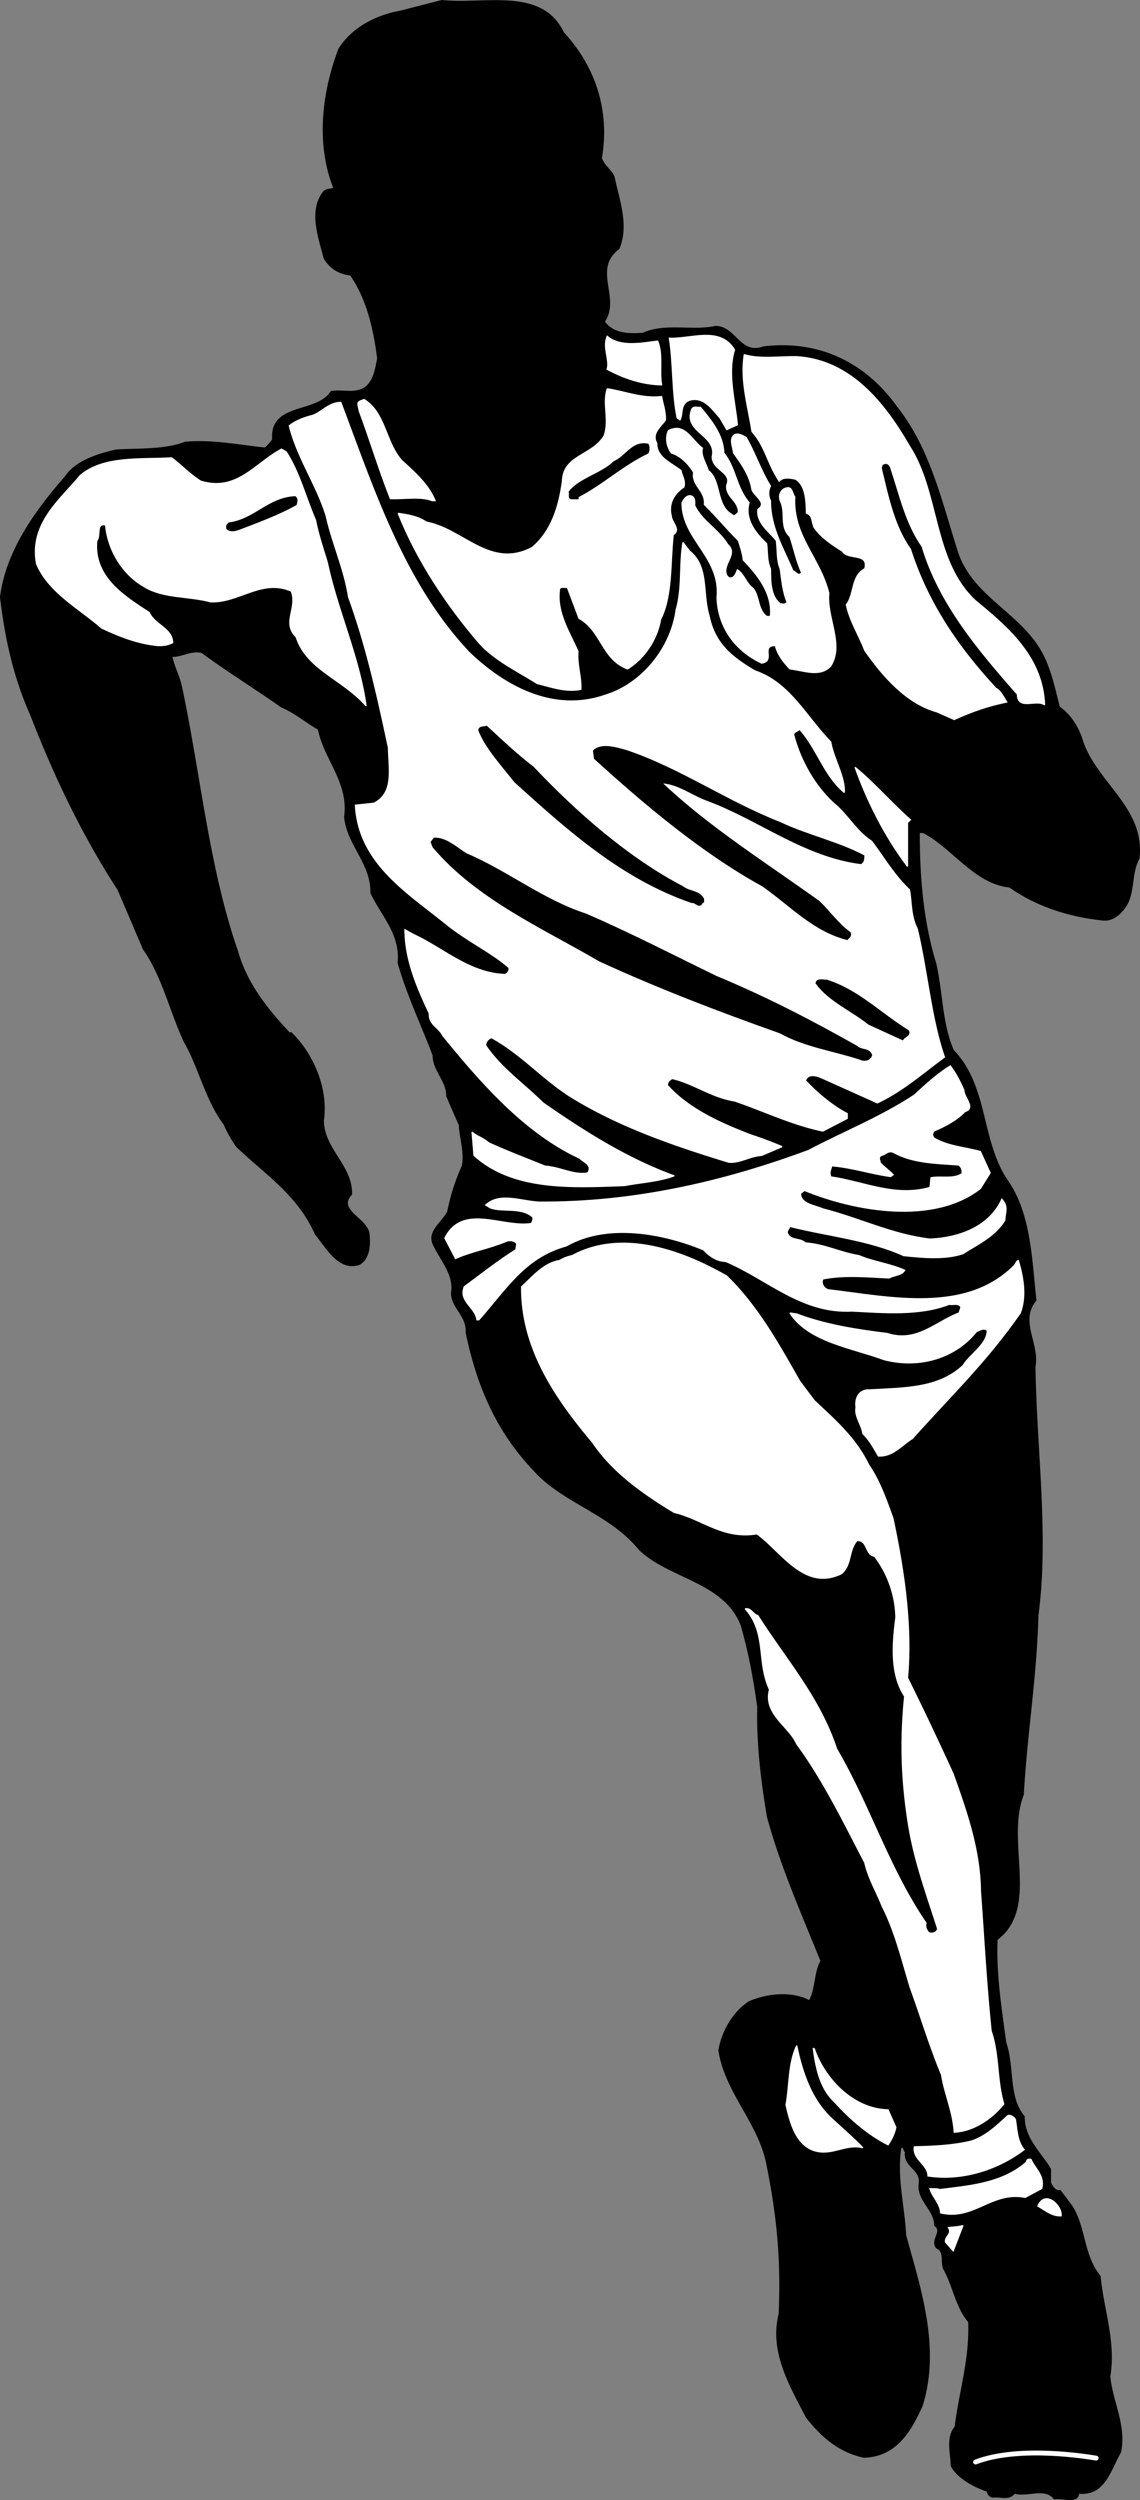
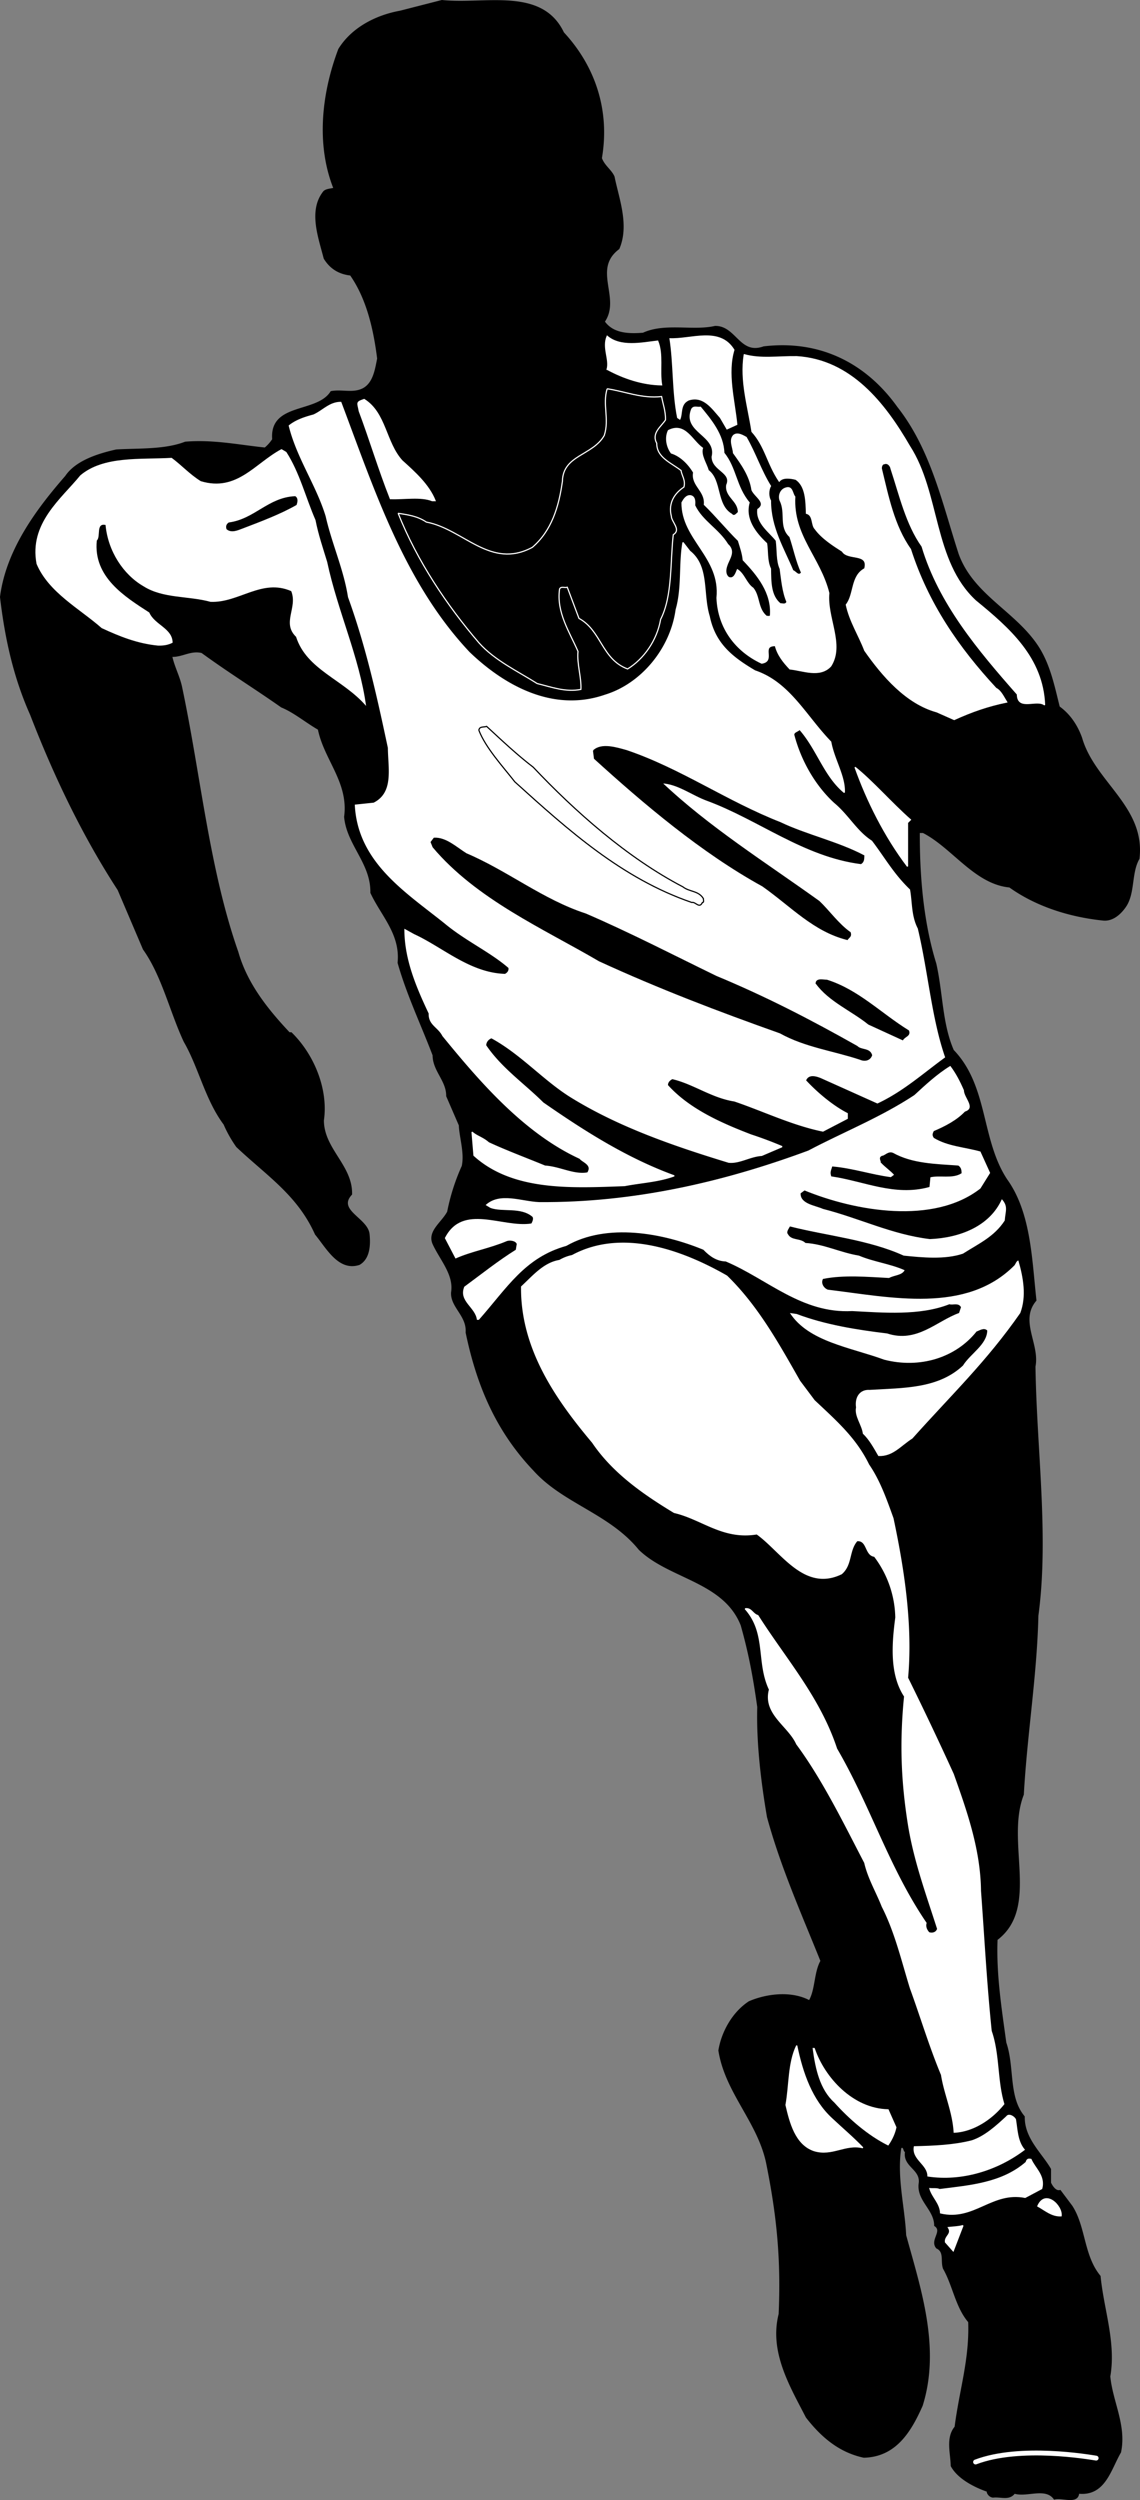
<svg xmlns="http://www.w3.org/2000/svg" width="117.272" height="256.972">
  <rect width="100%" height="100%" fill="#808080" stroke="none" />
  <path d="M14.76 97.56c1.937 2.716 2.761 6.427 4.199 9.5 1.523 2.626 2.2 5.966 4.101 8.5.309.727.762 1.552 1.297 2.302 3.137 2.96 6.29 4.949 8.102 9 1.148 1.386 2.387 3.789 4.5 3.097 1.035-.586 1.113-1.972 1-3.097-.149-1.614-3.375-2.438-1.8-4.102.073-2.95-2.888-4.637-2.9-7.598.462-3.152-.964-6.714-3.3-9h-.2c-2.187-2.328-4.363-4.988-5.3-8.3-3-8.54-3.863-18.176-5.8-27.301-.24-1.074-.763-2.012-1-3.102 1.1.04 1.925-.672 3.1-.398 2.985 2.164 5.387 3.625 8.2 5.601 1.312.536 2.55 1.586 3.8 2.297.626 3.114 3.176 5.442 2.7 9 .25 2.852 2.762 4.766 2.7 7.801 1.073 2.324 3.1 4.238 2.8 7.2.937 3.3 2.398 6.34 3.601 9.5 0 1.6 1.422 2.613 1.399 4.202l1.3 3c.036 1.188.598 2.836.301 4.2a21.37 21.37 0 0 0-1.5 4.699c-.601 1.137-2.066 2-1.5 3.3.75 1.626 2.211 3.165 1.899 5-.063 1.5 1.625 2.364 1.5 4.098 1.137 5.465 3.125 10.153 7 14.203 3.023 3.336 7.785 4.387 10.8 8.098 3.098 3 8.723 3.266 10.5 7.8.813 2.888 1.262 5.29 1.7 8.4-.102 3.675.387 7.726 1 11.3 1.41 5.164 3.512 9.852 5.5 14.8-.676 1.2-.524 2.927-1.2 4.102-1.84-.988-4.39-.687-6.199.098-1.714 1.125-2.8 3.152-3.101 5 .676 4.3 3.976 7.266 4.898 11.5 1.102 5.438 1.551 9.902 1.301 15.602-.988 3.898 1.188 7.46 2.8 10.597 1.614 2.078 3.45 3.578 5.9 4.102 3.288-.074 4.827-2.66 6-5.3 1.863-5.95-.2-12.024-1.7-17.5-.148-3-.973-5.962-.5-9 .387-.224.277.374.5.401-.262 1.547 1.652 1.774 1.402 3.297-.203 1.739 1.598 2.64 1.598 4.301.902.59-.488 1.488.2 2.3.85.388.437 1.325.702 2.102 1.012 1.774 1.274 3.95 2.598 5.5.137 3.887-.914 7-1.398 10.797-.938 1.114-.414 2.727-.403 4 .664 1.239 2.278 2.102 3.703 2.602 0 .289.297.59.598.601.824-.09 1.652.325 2.2-.402 1.288.39 3.202-.66 4.1.602.825-.211 2.4.539 2.5-.602 2.712.277 3.274-2.46 4.302-4.2.586-2.76-.875-5.237-1.102-7.8.602-3.512-.676-6.887-1-10.3-1.738-2.098-1.512-5.06-2.898-7.2l-1.2-1.598c-.453.137-.828-.425-1-.8v-1.403c-.914-1.597-2.75-3.136-2.703-5.398-1.699-2.012-1.023-5.05-1.898-7.602-.477-3.484-1.04-7.011-.899-10.597 4.36-3.313.797-10.028 2.7-14.903.347-6.222 1.359-12.261 1.5-18.398 1.097-8.149-.176-17.035-.301-25.602.46-2.308-1.676-4.71.101-6.797-.464-4.136-.539-8.976-3-12.402-2.714-4.11-1.925-9.586-5.5-13.3-1.191-2.735-1.113-5.848-1.8-8.9-1.301-4.187-1.715-8.874-1.7-13.5h.399c3.035 1.552 5.324 5.263 8.898 5.602 2.727 1.95 6.137 3.036 9.602 3.399 1.074.125 1.937-.774 2.398-1.5.852-1.41.477-3.363 1.301-4.8.637-5.313-4.574-7.825-5.898-12.4-.438-1.238-1.188-2.402-2.301-3.199-.5-1.976-.914-4.078-2-5.902-2.29-3.8-6.824-5.45-8.399-9.8-1.691-5.212-2.851-10.723-6.3-15.098-3.04-4.25-7.653-6.914-13.7-6.2-2.5.899-2.875-2.136-5-2.101-2.265.523-5.152-.336-7.402.7-1.539.124-3.113.05-4-1.2 1.676-2.426-1.324-5.387 1.5-7.5 1.04-2.426-.05-5.16-.5-7.399-.3-.687-1.012-1.101-1.3-1.902.85-4.973-.723-9.473-3.9-12.898C55.733-1.314 49.886.526 45.459.06l-4.3 1.101c-2.488.45-4.96 1.723-6.3 3.899-1.66 4.387-2.337 9.676-.5 14.3-.376.098-.9.098-1.098.4-1.489 1.948-.438 4.687.097 6.8.59.965 1.453 1.562 2.703 1.7 1.711 2.448 2.422 5.6 2.797 8.6-.222 1.087-.41 2.512-1.5 3.098-1.047.54-2.172.09-3.297.301-1.425 2.3-6.3 1.14-6 4.902a4.102 4.102 0 0 1-.8.899c-2.688-.274-5.278-.836-8.2-.602-2.101.817-4.765.664-7.101.801-1.899.426-4.149 1.14-5.2 2.7C3.87 52.275.686 56.474.06 61.361c.512 4.375 1.41 8.312 3.098 12.097 2.438 6.301 5.363 12.414 9 18l2.602 6.102" />
  <path fill="none" stroke="#000" stroke-linecap="square" stroke-miterlimit="2" stroke-width=".12" d="M14.76 97.56c1.937 2.716 2.761 6.427 4.199 9.5 1.523 2.626 2.2 5.966 4.101 8.5.309.727.762 1.552 1.297 2.302 3.137 2.96 6.29 4.949 8.102 9 1.148 1.386 2.387 3.789 4.5 3.097 1.035-.586 1.113-1.972 1-3.097-.149-1.614-3.375-2.438-1.8-4.102.073-2.95-2.888-4.637-2.9-7.598.462-3.152-.964-6.714-3.3-9h-.2c-2.187-2.328-4.363-4.988-5.3-8.3-3-8.54-3.863-18.176-5.8-27.301-.24-1.074-.763-2.012-1-3.102 1.1.04 1.925-.672 3.1-.398 2.985 2.164 5.387 3.625 8.2 5.601 1.312.536 2.55 1.586 3.8 2.297.626 3.114 3.176 5.442 2.7 9 .25 2.852 2.762 4.766 2.7 7.801 1.073 2.324 3.1 4.238 2.8 7.2.937 3.3 2.398 6.34 3.601 9.5 0 1.6 1.422 2.613 1.399 4.202l1.3 3c.036 1.188.598 2.836.301 4.2a21.37 21.37 0 0 0-1.5 4.699c-.601 1.137-2.066 2-1.5 3.3.75 1.626 2.211 3.165 1.899 5-.063 1.5 1.625 2.364 1.5 4.098 1.137 5.465 3.125 10.153 7 14.203 3.023 3.336 7.785 4.387 10.8 8.098 3.098 3 8.723 3.266 10.5 7.8.813 2.888 1.262 5.29 1.7 8.4-.102 3.675.387 7.726 1 11.3 1.41 5.164 3.512 9.852 5.5 14.8-.676 1.2-.524 2.927-1.2 4.102-1.84-.988-4.39-.687-6.199.098-1.714 1.125-2.8 3.152-3.101 5 .676 4.3 3.976 7.266 4.898 11.5 1.102 5.438 1.551 9.902 1.301 15.602-.988 3.898 1.188 7.46 2.8 10.597 1.614 2.078 3.45 3.578 5.9 4.102 3.288-.074 4.827-2.66 6-5.3 1.863-5.95-.2-12.024-1.7-17.5-.148-3-.973-5.962-.5-9 .387-.224.277.374.5.401-.262 1.547 1.652 1.774 1.402 3.297-.203 1.739 1.598 2.64 1.598 4.301.902.59-.488 1.488.2 2.3.85.388.437 1.325.702 2.102 1.012 1.774 1.274 3.95 2.598 5.5.137 3.887-.914 7-1.398 10.797-.938 1.114-.414 2.727-.403 4 .664 1.239 2.278 2.102 3.703 2.602 0 .289.297.59.598.601.824-.09 1.652.325 2.2-.402 1.288.39 3.202-.66 4.1.602.825-.211 2.4.539 2.5-.602 2.712.277 3.274-2.46 4.302-4.2.586-2.76-.875-5.237-1.102-7.8.602-3.512-.676-6.887-1-10.3-1.738-2.098-1.512-5.06-2.898-7.2l-1.2-1.598c-.453.137-.828-.425-1-.8v-1.403c-.914-1.597-2.75-3.136-2.703-5.398-1.699-2.012-1.023-5.05-1.898-7.602-.477-3.484-1.04-7.011-.899-10.597 4.36-3.313.797-10.028 2.7-14.903.347-6.222 1.359-12.261 1.5-18.398 1.097-8.149-.176-17.035-.301-25.602.46-2.308-1.676-4.71.101-6.797-.464-4.136-.539-8.976-3-12.402-2.714-4.11-1.925-9.586-5.5-13.3-1.191-2.735-1.113-5.848-1.8-8.9-1.301-4.187-1.715-8.874-1.7-13.5h.399c3.035 1.552 5.324 5.263 8.898 5.602 2.727 1.95 6.137 3.036 9.602 3.399 1.074.125 1.937-.774 2.398-1.5.852-1.41.477-3.363 1.301-4.8.637-5.313-4.574-7.825-5.898-12.4-.438-1.238-1.188-2.402-2.301-3.199-.5-1.976-.914-4.078-2-5.902-2.29-3.8-6.824-5.45-8.399-9.8-1.691-5.212-2.851-10.723-6.3-15.098-3.04-4.25-7.653-6.914-13.7-6.2-2.5.899-2.875-2.136-5-2.101-2.265.523-5.152-.336-7.402.7-1.539.124-3.113.05-4-1.2 1.676-2.426-1.324-5.387 1.5-7.5 1.04-2.426-.05-5.16-.5-7.399-.3-.687-1.012-1.101-1.3-1.902.85-4.973-.723-9.473-3.9-12.898C55.733-1.314 49.886.526 45.459.06l-4.3 1.101c-2.488.45-4.96 1.723-6.3 3.899-1.66 4.387-2.337 9.676-.5 14.3-.376.098-.9.098-1.098.4-1.489 1.948-.438 4.687.097 6.8.59.965 1.453 1.562 2.703 1.7 1.711 2.448 2.422 5.6 2.797 8.6-.222 1.087-.41 2.512-1.5 3.098-1.047.54-2.172.09-3.297.301-1.425 2.3-6.3 1.14-6 4.902a4.102 4.102 0 0 1-.8.899c-2.688-.274-5.278-.836-8.2-.602-2.101.817-4.765.664-7.101.801-1.899.426-4.149 1.14-5.2 2.7C3.87 52.275.686 56.474.06 61.361c.512 4.375 1.41 8.312 3.098 12.097 2.438 6.301 5.363 12.414 9 18zm0 0" />
  <path fill="#fff" d="M68.857 34.76c.414 2.59.262 5.55.801 8.2l.3.202c.325-.601-.01-1.578.9-2 1.488-.476 2.35.836 3.202 1.797l.7 1.203 1.097-.5c-.25-2.527-1.035-5.3-.297-7.703-1.488-2.472-4.488-1.086-6.703-1.199" />
-   <path fill="none" stroke="#fff" stroke-linecap="square" stroke-miterlimit="2" stroke-width=".12" d="M68.857 34.76c.414 2.59.262 5.55.801 8.2l.3.202c.325-.601-.01-1.578.9-2 1.488-.476 2.35.836 3.202 1.797l.7 1.203 1.097-.5c-.25-2.527-1.035-5.3-.297-7.703-1.488-2.472-4.488-1.086-6.703-1.199zm0 0" />
  <path fill="#fff" d="M62.459 37.96c1.71.925 3.625 1.566 5.601 1.6-.25-1.46.16-3.148-.402-4.5-1.613.188-3.824.677-5.2-.5-.5 1.177.286 2.376 0 3.4" />
  <path fill="none" stroke="#fff" stroke-linecap="square" stroke-miterlimit="2" stroke-width=".12" d="M62.459 37.96c1.71.925 3.625 1.566 5.601 1.6-.25-1.46.16-3.148-.402-4.5-1.613.188-3.824.677-5.2-.5-.5 1.177.286 2.376 0 3.4zm0 0" />
  <path fill="#fff" d="M76.56 36.46c-.425 2.69.399 5.316.797 7.902 1.364 1.5 1.59 3.3 2.801 5.097.363-.449 1.152-.336 1.7-.199 1.062.688 1.062 2.3 1.1 3.5.75.188.49 1.2.9 1.602.675.949 1.913 1.738 2.8 2.3.54.938 2.75.114 2.3 1.797-1.425.75-1.05 2.625-1.898 3.703.36 1.7 1.297 3.125 1.899 4.7 1.836 2.625 4.273 5.437 7.398 6.3l1.801.797c1.75-.797 3.438-1.398 5.402-1.797-.316-.5-.613-1.175-1.101-1.402-3.899-4.2-7.012-8.734-8.8-14.3-1.7-2.387-2.302-5.423-3-8.298-.013-.238.1-.5.3-.5.363-.152.66.223.7.5.901 2.723 1.573 5.723 3.198 8 1.75 5.864 5.801 10.66 9.801 15.2.012 1.722 2 .449 2.8 1.097-.198-4.847-3.612-7.847-7.1-10.699-4.423-4.086-3.673-11.062-6.798-15.898-2.539-4.387-6.027-8.852-11.601-9.2-1.965-.027-3.688.274-5.399-.203" />
  <path fill="none" stroke="#fff" stroke-linecap="square" stroke-miterlimit="2" stroke-width=".12" d="M76.56 36.46c-.425 2.69.399 5.316.797 7.902 1.364 1.5 1.59 3.3 2.801 5.097.363-.449 1.152-.336 1.7-.199 1.062.688 1.062 2.3 1.1 3.5.75.188.49 1.2.9 1.602.675.949 1.913 1.738 2.8 2.3.54.938 2.75.114 2.3 1.797-1.425.75-1.05 2.625-1.898 3.703.36 1.7 1.297 3.125 1.899 4.7 1.836 2.625 4.273 5.437 7.398 6.3l1.801.797c1.75-.797 3.438-1.398 5.402-1.797-.316-.5-.613-1.175-1.101-1.402-3.899-4.2-7.012-8.734-8.8-14.3-1.7-2.387-2.302-5.423-3-8.298-.013-.238.1-.5.3-.5.363-.152.66.223.7.5.901 2.723 1.573 5.723 3.198 8 1.75 5.864 5.801 10.66 9.801 15.2.012 1.722 2 .449 2.8 1.097-.198-4.847-3.612-7.847-7.1-10.699-4.423-4.086-3.673-11.062-6.798-15.898-2.539-4.387-6.027-8.852-11.601-9.2-1.965-.027-3.688.274-5.399-.203zm0 0" />
-   <path fill="#fff" d="M62.459 39.96c-.5 1.624.25 3.124-.3 4.8-1.177 2.074-4.25 2-4.302 4.7-.363 2.624-1.113 5.1-3.097 6.8-4.313 2.313-7.09-1.887-10.903-2.598-.875-.601-1.886-.75-2.898-.902 1.95 4.914 5.062 9.527 8.3 13.3 1.598 1.813 4.075 2.977 6 4.2 1.45.352 2.91.914 4.5.602.063-1.262-.425-2.614-.3-3.903-.875-2.011-2.227-4-1.899-6.398.125-.336.5-.113.797-.2l1.203 3.2c2.325 1.273 2.325 4.199 5 5.199 1.637-1 3.024-2.91 3.399-5.098 1.238-2.425.976-5.914 1.3-8.703.837-.511-.175-1.297-.199-1.898-.351-1.426.399-2.399 1.297-3 .188-.711-.222-1.16-.297-1.7-1.05-.812-2.515-1.335-2.5-2.8-.578-1.051.473-1.727.899-2.399.023-.937-.274-1.652-.399-2.402-2.05.227-3.738-.523-5.601-.8" />
  <path fill="none" stroke="#fff" stroke-linecap="square" stroke-miterlimit="2" stroke-width=".12" d="M62.459 39.96c-.5 1.624.25 3.124-.3 4.8-1.177 2.074-4.25 2-4.302 4.7-.363 2.624-1.113 5.1-3.097 6.8-4.313 2.313-7.09-1.887-10.903-2.598-.875-.601-1.886-.75-2.898-.902 1.95 4.914 5.062 9.527 8.3 13.3 1.598 1.813 4.075 2.977 6 4.2 1.45.352 2.91.914 4.5.602.063-1.262-.425-2.614-.3-3.903-.875-2.011-2.227-4-1.899-6.398.125-.336.5-.113.797-.2l1.203 3.2c2.325 1.273 2.325 4.199 5 5.199 1.637-1 3.024-2.91 3.399-5.098 1.238-2.425.976-5.914 1.3-8.703.837-.511-.175-1.297-.199-1.898-.351-1.426.399-2.399 1.297-3 .188-.711-.222-1.16-.297-1.7-1.05-.812-2.515-1.335-2.5-2.8-.578-1.051.473-1.727.899-2.399.023-.937-.274-1.652-.399-2.402-2.05.227-3.738-.523-5.601-.8zm0 0" />
  <path fill="#fff" d="M36.959 42.26c1.074 2.852 2.012 6 3.2 9 1.437.04 3.163-.262 4.3.2h.3c-.652-1.626-2.074-2.9-3.402-4.098-1.71-1.875-1.672-4.914-3.898-6.301-.852.3-.664.3-.5 1.199" />
  <path fill="none" stroke="#fff" stroke-linecap="square" stroke-miterlimit="2" stroke-width=".12" d="M36.959 42.26c1.074 2.852 2.012 6 3.2 9 1.437.04 3.163-.262 4.3.2h.3c-.652-1.626-2.074-2.9-3.402-4.098-1.71-1.875-1.672-4.914-3.898-6.301-.852.3-.664.3-.5 1.199zm0 0" />
  <path fill="#fff" d="M90.26 113.362c2.636-1.239 4.66-3.075 6.898-4.7-1.375-3.964-1.75-8.8-2.8-13.203-.673-1.297-.563-2.683-.798-4-1.675-1.61-2.578-3.261-3.902-5-1.562-1-2.387-2.648-3.898-3.898-1.938-1.785-3.403-4.336-4.102-7-.05-.336.402-.375.602-.602 1.824 2.067 2.535 4.801 4.597 6.5.078-1.66-1.086-3.422-1.398-5.199-2.574-2.648-4.227-6.098-7.8-7.3-2.349-1.387-4.114-2.774-4.7-5.598-.727-2.352-.012-5.125-2-6.7l-.7-.902c-.39 2.176-.05 4.652-.699 6.902-.55 4.012-3.55 7.649-7.3 8.797-5.438 1.89-10.5-1.035-14-4.398-6.7-7.102-9.778-16.625-13.2-25.7-1.152 0-1.828.864-2.8 1.301-.903.239-1.801.536-2.5 1.098.812 3.3 2.836 6.113 3.8 9.3.649 2.852 1.848 5.438 2.297 8.302 1.84 5.086 2.965 10.148 4.102 15.5.023 2.148.625 4.625-1.5 5.699l-1.899.199c.309 5.852 5.184 8.89 9.2 12.102 2.175 1.812 4.687 2.937 6.597 4.597.078.328-.148.59-.398.703-3.649-.113-6.426-2.738-9.399-4.101l-.902-.5c.012 3.101 1.25 5.949 2.5 8.601-.05 1.172.926 1.364 1.402 2.297 3.684 4.5 8.297 9.942 14.098 12.602.277.375 1.363.637.8 1.5-1.425.262-2.85-.602-4.398-.7-1.941-.8-3.964-1.55-5.8-2.402-.602-.535-1.2-.648-1.7-1.097l.2 2.398c4.011 3.64 10.05 3.3 15.5 3.102 1.675-.325 3.472-.403 5.097-1-4.847-1.762-9.238-4.54-13.5-7.5-1.96-1.95-4.285-3.528-5.898-5.903 0-.398.3-.699.601-.797 3.075 1.672 5.36 4.336 8.2 6.098 4.925 3.04 10.586 4.988 16.199 6.7 1.101.124 2.187-.626 3.398-.7l2.102-.898a40.937 40.937 0 0 0-3.2-1.2c-3.038-1.164-6.374-2.625-8.6-5.101-.024-.301.198-.563.5-.7 2.21.512 4.05 1.938 6.401 2.301 3.012 1.024 5.934 2.45 9.098 3.098l2.5-1.3v-.5c-1.5-.762-3.148-2.15-4.3-3.4.288-.737 1.077-.51 1.6-.3l5.802 2.602" />
  <path fill="none" stroke="#fff" stroke-linecap="square" stroke-miterlimit="2" stroke-width=".12" d="M90.26 113.362c2.636-1.239 4.66-3.075 6.898-4.7-1.375-3.964-1.75-8.8-2.8-13.203-.673-1.297-.563-2.683-.798-4-1.675-1.61-2.578-3.261-3.902-5-1.562-1-2.387-2.648-3.898-3.898-1.938-1.785-3.403-4.336-4.102-7-.05-.336.402-.375.602-.602 1.824 2.067 2.535 4.801 4.597 6.5.078-1.66-1.086-3.422-1.398-5.199-2.574-2.648-4.227-6.098-7.8-7.3-2.349-1.387-4.114-2.774-4.7-5.598-.727-2.352-.012-5.125-2-6.7l-.7-.902c-.39 2.176-.05 4.652-.699 6.902-.55 4.012-3.55 7.649-7.3 8.797-5.438 1.89-10.5-1.035-14-4.398-6.7-7.102-9.778-16.625-13.2-25.7-1.152 0-1.828.864-2.8 1.301-.903.239-1.801.536-2.5 1.098.812 3.3 2.836 6.113 3.8 9.3.649 2.852 1.848 5.438 2.297 8.302 1.84 5.086 2.965 10.148 4.102 15.5.023 2.148.625 4.625-1.5 5.699l-1.899.199c.309 5.852 5.184 8.89 9.2 12.102 2.175 1.812 4.687 2.937 6.597 4.597.078.328-.148.59-.398.703-3.649-.113-6.426-2.738-9.399-4.101l-.902-.5c.012 3.101 1.25 5.949 2.5 8.601-.05 1.172.926 1.364 1.402 2.297 3.684 4.5 8.297 9.942 14.098 12.602.277.375 1.363.637.8 1.5-1.425.262-2.85-.602-4.398-.7-1.941-.8-3.964-1.55-5.8-2.402-.602-.535-1.2-.648-1.7-1.097l.2 2.398c4.011 3.64 10.05 3.3 15.5 3.102 1.675-.325 3.472-.403 5.097-1-4.847-1.762-9.238-4.54-13.5-7.5-1.96-1.95-4.285-3.528-5.898-5.903 0-.398.3-.699.601-.797 3.075 1.672 5.36 4.336 8.2 6.098 4.925 3.04 10.586 4.988 16.199 6.7 1.101.124 2.187-.626 3.398-.7l2.102-.898a40.937 40.937 0 0 0-3.2-1.2c-3.038-1.164-6.374-2.625-8.6-5.101-.024-.301.198-.563.5-.7 2.21.512 4.05 1.938 6.401 2.301 3.012 1.024 5.934 2.45 9.098 3.098l2.5-1.3v-.5c-1.5-.762-3.148-2.15-4.3-3.4.288-.737 1.077-.51 1.6-.3zm0 0" />
  <path fill="#fff" d="M71.158 42.06c-.95 2.376 2.652 2.638 2.102 4.9.023 1.413 2.086 1.566 1.5 2.902-.164 1.21 1.222 1.586 1.199 2.8-.2.172-.426.512-.7.2-1.64-.961-1.038-3.477-2.402-4.5-.21-.739-.812-1.563-.597-2.301-1.075-.762-1.79-2.676-3.5-1.801-.352.738-.164 1.676.3 2.3.887.274 1.711 1.024 2.297 2-.25 1.352 1.25 1.876 1.102 3.302 1.2 1.164 2.437 2.664 3.5 3.699.21.687.437 1.324.5 2 1.476 1.539 2.976 3.375 2.8 5.699-.05.188-.277.074-.402.102-.96-.778-.699-2.051-1.398-2.903-.688-.46-.914-1.472-1.602-1.898-.136.312-.324 1.023-.898.8-.399-.3-.324-.863-.2-1.199.212-.714.926-1.464.098-2.203-.972-1.586-2.625-2.375-3.398-4 .023-.36.062-.886-.399-1-.476-.074-.738.414-.902.703-.023 3.797 4.027 5.598 3.602 9.797.125 3.114 1.96 5.477 4.597 6.703 1.453-.214-.16-1.828 1.403-1.8.234.949.836 1.699 1.5 2.398 1.324.125 3.086.914 4.199-.3 1.398-2.2-.438-4.934-.2-7.5-.913-3.66-3.726-5.876-3.5-9.9-.265-.284-.226-1.112-.902-.898-.597.16-.785.836-.597 1.297.636 1.266-.114 2.692 1 3.703.425 1.274.648 2.473 1.199 3.7-.324.46-.625-.137-.899-.2-.925-2.226-2.316-4.437-2.3-7.203-.239-.386-.239-1.097 0-1.5-.989-1.586-1.551-3.347-2.5-5-.29-.148-.89-.558-1.301-.199-.45.5-.04 1.215 0 1.8.824 1.138 1.687 2.34 1.898 3.802.313.71 1.59 1.312.602 2-.176 1.414 1.25 2.347 1.898 3.199.137 1.023.028 2.074.403 2.898.148 1.09.261 2.403.699 3.403-.137.347-.438.199-.7.199-1.015-.824-.976-2.285-1-3.602-.39-.785-.277-1.949-.402-2.597-1.148-1.075-2.273-2.5-1.797-4.2-1.375-1.636-1.34-3.55-2.601-5.101-.05-1.899-1.363-3.438-2.399-4.7-.316.063-.69-.163-.902.2" />
  <path fill="none" stroke="#fff" stroke-linecap="square" stroke-miterlimit="2" stroke-width=".12" d="M71.158 42.06c-.95 2.376 2.652 2.638 2.102 4.9.023 1.413 2.086 1.566 1.5 2.902-.164 1.21 1.222 1.586 1.199 2.8-.2.172-.426.512-.7.2-1.64-.961-1.038-3.477-2.402-4.5-.21-.739-.812-1.563-.597-2.301-1.075-.762-1.79-2.676-3.5-1.801-.352.738-.164 1.676.3 2.3.887.274 1.711 1.024 2.297 2-.25 1.352 1.25 1.876 1.102 3.302 1.2 1.164 2.437 2.664 3.5 3.699.21.687.437 1.324.5 2 1.476 1.539 2.976 3.375 2.8 5.699-.05.188-.277.074-.402.102-.96-.778-.699-2.051-1.398-2.903-.688-.46-.914-1.472-1.602-1.898-.136.312-.324 1.023-.898.8-.399-.3-.324-.863-.2-1.199.212-.714.926-1.464.098-2.203-.972-1.586-2.625-2.375-3.398-4 .023-.36.062-.886-.399-1-.476-.074-.738.414-.902.703-.023 3.797 4.027 5.598 3.602 9.797.125 3.114 1.96 5.477 4.597 6.703 1.453-.214-.16-1.828 1.403-1.8.234.949.836 1.699 1.5 2.398 1.324.125 3.086.914 4.199-.3 1.398-2.2-.438-4.934-.2-7.5-.913-3.66-3.726-5.876-3.5-9.9-.265-.284-.226-1.112-.902-.898-.597.16-.785.836-.597 1.297.636 1.266-.114 2.692 1 3.703.425 1.274.648 2.473 1.199 3.7-.324.46-.625-.137-.899-.2-.925-2.226-2.316-4.437-2.3-7.203-.239-.386-.239-1.097 0-1.5-.989-1.586-1.551-3.347-2.5-5-.29-.148-.891-.558-1.301-.199-.45.5-.04 1.215 0 1.8.824 1.138 1.687 2.34 1.898 3.802.313.71 1.59 1.312.602 2-.176 1.414 1.25 2.347 1.898 3.199.137 1.023.028 2.074.403 2.898.148 1.09.261 2.403.699 3.403-.137.347-.438.199-.7.199-1.015-.824-.976-2.285-1-3.602-.39-.785-.277-1.949-.402-2.597-1.148-1.075-2.273-2.5-1.797-4.2-1.375-1.636-1.34-3.55-2.601-5.101-.05-1.899-1.363-3.438-2.399-4.7-.316.063-.691-.163-.902.2zm0 0" />
  <path d="M63.158 47.46c-1.2 1.214-3.637 1.777-4.598 3.1.098.25-.125.626.2.7h.699v-.2c2.535-1.3 4.562-3.25 7.2-4.5.136-.323.136-.624 0-.898-1.626-.328-2.224 1.25-3.5 1.797" />
  <path fill="none" stroke="#000" stroke-linecap="square" stroke-miterlimit="2" stroke-width=".12" d="M63.158 47.46c-1.2 1.214-3.637 1.777-4.598 3.1.098.25-.125.626.2.7h.699v-.2c2.535-1.3 4.562-3.25 7.2-4.5.136-.323.136-.624 0-.898-1.626-.328-2.224 1.25-3.5 1.797zm0 0" />
  <path fill="#fff" d="M20.658 49.46c-1.148-.712-1.937-1.61-3-2.4-3.21.188-7-.226-9.398 1.802-1.95 2.398-5.29 4.914-4.5 9.097 1.234 2.942 4.46 4.625 6.699 6.602 1.812.84 3.648 1.59 5.8 1.8.587.012 1.036-.062 1.5-.3-.015-1.488-1.85-1.824-2.402-3.102-2.488-1.61-5.785-3.636-5.398-7.398.437-.399-.125-1.824.898-1.602.25 2.703 1.828 5.102 3.903 6.301 2.011 1.277 4.636.977 6.898 1.602 2.914.125 5.277-2.426 8.3-1.102.688 1.715-1 3.25.5 4.7 1.087 3.39 4.837 4.363 7.2 7.1-.676-4.987-2.926-9.75-4-14.8-.426-1.398-.914-2.824-1.2-4.3-1.023-2.348-1.624-4.86-3-7l-.5-.298c-2.698 1.422-4.573 4.422-8.3 3.297" />
-   <path fill="none" stroke="#fff" stroke-linecap="square" stroke-miterlimit="2" stroke-width=".12" d="M20.658 49.46c-1.148-.712-1.937-1.61-3-2.4-3.21.188-7-.226-9.398 1.802-1.95 2.398-5.29 4.914-4.5 9.097 1.234 2.942 4.46 4.625 6.699 6.602 1.812.84 3.648 1.59 5.8 1.8.587.012 1.036-.062 1.5-.3-.015-1.488-1.85-1.824-2.402-3.102-2.488-1.61-5.785-3.636-5.398-7.398.437-.399-.125-1.824.898-1.602.25 2.703 1.828 5.102 3.903 6.301 2.011 1.277 4.636.977 6.898 1.602 2.914.125 5.277-2.426 8.3-1.102.688 1.715-1 3.25.5 4.7 1.087 3.39 4.837 4.363 7.2 7.1-.676-4.987-2.926-9.75-4-14.8-.426-1.398-.914-2.824-1.2-4.3-1.023-2.348-1.624-4.86-3-7l-.5-.298c-2.698 1.422-4.573 4.422-8.3 3.297zm0 0" />
  <path d="M23.56 53.76c-.191.125-.3.313-.203.602.465.386 1.102.085 1.602-.102 1.863-.71 3.851-1.46 5.5-2.398.074-.227.187-.602-.102-.801-2.75.125-4.136 2.34-6.797 2.699" />
  <path fill="none" stroke="#000" stroke-linecap="square" stroke-miterlimit="2" stroke-width=".12" d="M23.56 53.76c-.191.125-.3.313-.203.602.465.386 1.102.086 1.602-.102 1.863-.71 3.851-1.46 5.5-2.398.074-.227.187-.602-.102-.801-2.75.125-4.136 2.34-6.797 2.699zm0 0" />
-   <path d="M49.26 75.06c.699 1.813 2.5 3.763 3.699 5.302 5.476 4.949 11.023 9.937 18.2 12.398.401-.098.776.688 1.1 0 .2.016.087-.285.098-.398-.5-.825-1.437-.676-2.097-1.2-5.75-3-11.114-7.761-15.403-12.3-1.71-1.313-3.172-2.7-4.797-4.2-.289.114-.738-.039-.8.399" />
  <path fill="none" stroke="#000" stroke-linecap="square" stroke-miterlimit="2" stroke-width=".12" d="M49.26 75.06c.699 1.813 2.5 3.763 3.699 5.302 5.476 4.949 11.023 9.937 18.2 12.398.401-.098.776.688 1.1 0 .2.016.087-.285.098-.398-.5-.825-1.437-.676-2.097-1.2-5.75-3-11.114-7.761-15.403-12.3-1.71-1.313-3.172-2.7-4.797-4.2-.289.114-.738-.039-.8.399zm0 0" />
  <path d="m61.06 77.162.098.797c5.04 4.578 11 9.64 17.3 13.102 2.962 2.09 5.25 4.637 8.7 5.5.188-.262.414-.301.3-.7-1.237-.874-2.175-2.226-3.198-3.199-5.54-3.976-11.352-7.613-16.2-12.203 1.66.051 3.16 1.25 4.7 1.801 5.324 1.965 9.937 5.75 15.8 6.5.286-.187.286-.45.297-.8-2.672-1.41-5.937-2.126-8.597-3.4-5.551-2.175-10.239-5.51-15.801-7.398-1.04-.289-2.574-.777-3.399 0" />
  <path fill="none" stroke="#000" stroke-linecap="square" stroke-miterlimit="2" stroke-width=".12" d="m61.06 77.162.098.797c5.04 4.578 11 9.64 17.3 13.102 2.962 2.09 5.25 4.637 8.7 5.5.188-.262.414-.301.3-.7-1.237-.874-2.175-2.226-3.198-3.199-5.54-3.976-11.352-7.613-16.2-12.203 1.66.051 3.16 1.25 4.7 1.801 5.324 1.965 9.937 5.75 15.8 6.5.286-.187.286-.45.297-.8-2.672-1.41-5.937-2.126-8.597-3.4-5.551-2.175-10.239-5.51-15.801-7.398-1.04-.289-2.574-.777-3.399 0zm0 0" />
  <path fill="#fff" d="M93.357 89.06v-4.5l.301-.3c-1.926-1.687-3.875-3.937-5.7-5.398 1.227 3.449 3.063 7.125 5.4 10.199" />
  <path fill="none" stroke="#fff" stroke-linecap="square" stroke-miterlimit="2" stroke-width=".12" d="M93.357 89.06v-4.5l.301-.3c-1.926-1.687-3.875-3.937-5.7-5.398 1.227 3.449 3.063 7.125 5.4 10.199zm0 0" />
  <path d="m44.357 86.56.203.5c4.5 5.34 11.36 8.34 17.098 11.7 6.152 2.824 12.262 5.152 18.602 7.402 2.55 1.422 5.472 1.797 8.199 2.7.5.222 1.023.113 1.2-.403-.212-.722-1.075-.46-1.5-.898-4.75-2.676-9.29-5.035-14.5-7.2-4.5-2.187-8.774-4.402-13.4-6.402-4.449-1.449-8.015-4.375-12.3-6.199-1.04-.648-2.09-1.66-3.3-1.598l-.302.399" />
  <path fill="none" stroke="#000" stroke-linecap="square" stroke-miterlimit="2" stroke-width=".12" d="m44.357 86.56.203.5c4.5 5.34 11.36 8.34 17.098 11.7 6.152 2.824 12.262 5.152 18.602 7.402 2.55 1.422 5.472 1.797 8.199 2.7.5.222 1.023.113 1.2-.403-.212-.722-1.075-.46-1.5-.898-4.75-2.676-9.29-5.035-14.5-7.2-4.5-2.187-8.774-4.402-13.4-6.402-4.449-1.449-8.015-4.375-12.3-6.199-1.04-.648-2.09-1.66-3.3-1.598zm0 0" />
  <path d="M83.959 101.06c1.324 1.84 3.687 2.813 5.398 4.2l3.5 1.602c.227-.364.79-.403.602-.903-2.887-1.785-5.176-4.183-8.399-5.199-.414 0-1.05-.187-1.101.3" />
  <path fill="none" stroke="#000" stroke-linecap="square" stroke-miterlimit="2" stroke-width=".12" d="M83.959 101.06c1.324 1.84 3.687 2.813 5.398 4.2l3.5 1.602c.227-.364.79-.403.602-.903-2.887-1.785-5.176-4.183-8.399-5.199-.414 0-1.05-.187-1.101.3zm0 0" />
  <path fill="#fff" d="M94.06 112.56c-3.488 2.302-7.39 3.84-10.902 5.7-8.637 3.2-17.937 5.375-27.7 5.3-1.823-.073-4.038-1.05-5.5.302l.5.3c1.227.45 3.102-.113 4.302.899.148.148.035.488-.102.699-2.973.465-7.062-2.125-8.898 1.5l1.097 2.102c1.637-.739 3.512-1.04 5.301-1.801.313-.102.875-.024 1 .3l-.098.598c-1.828 1.14-3.515 2.489-5.3 3.801-.614 1.5 1.148 2.102 1.3 3.402h.2c2.91-3.289 4.71-6.402 9-7.601 4.187-2.399 9.96-1.313 14.097.398.664.692 1.375 1.176 2.301 1.203 4.29 1.813 7.813 5.375 13 5.098 3.176.164 6.961.5 10-.7.375.114.938-.187 1.2.302l-.2.597c-2.312.828-4.336 3.114-7.398 2.102-3.125-.375-6.391-.899-9.301-2l-.7-.102c1.926 2.965 6.235 3.528 9.7 4.801 3.66.938 7.336-.187 9.5-2.898.312-.102.762-.438 1.101-.102-.039 1.465-1.726 2.363-2.5 3.602-2.566 2.398-6.125 2.289-9.601 2.5-1.024-.063-1.55.761-1.399 1.8-.191.91.598 1.813.7 2.7.648.613 1.097 1.437 1.597 2.3 1.489.075 2.313-1.05 3.5-1.8 4.063-4.54 7.625-7.914 11.102-12.903.648-1.722.312-3.636-.2-5.398-.199.039-.277.34-.402.5-4.972 5.012-12.699 3.289-19.199 2.5-.398-.149-.738-.637-.5-1.102 2.125-.433 4.602-.21 6.8-.097.536-.301 1.325-.262 1.602-.801-1.476-.66-3.164-.852-4.703-1.5-1.949-.324-3.597-1.188-5.5-1.301-.535-.523-1.437-.223-1.797-.898-.203-.227.059-.528.2-.801 3.722.949 8.109 1.363 11.699 3 1.926.199 4.25.426 6.101-.2 1.672-1.062 3.211-1.738 4.297-3.402.078-1 .375-1.449-.297-2.199-1.238 2.777-4.316 3.977-7.402 4.102-3.887-.461-7.262-2.153-11-3.102-.8-.36-2.336-.512-2.3-1.598l.402-.3c5.222 2.136 13.285 3.562 18.097-.2l1-1.601-1-2.2c-1.66-.46-3.386-.539-4.797-1.402-.164-.262-.164-.375 0-.699 1.184-.5 2.387-1.137 3.2-2 1.175-.375-.102-1.426-.102-2.2-.414-.948-.824-1.738-1.398-2.5-1.375.84-2.575 1.966-3.7 3" />
-   <path fill="none" stroke="#fff" stroke-linecap="square" stroke-miterlimit="2" stroke-width=".12" d="M94.06 112.56c-3.488 2.302-7.39 3.84-10.902 5.7-8.637 3.2-17.937 5.375-27.7 5.3-1.823-.073-4.038-1.05-5.5.302l.5.3c1.227.45 3.102-.113 4.302.899.148.148.035.488-.102.699-2.973.465-7.062-2.125-8.898 1.5l1.097 2.102c1.637-.739 3.512-1.04 5.301-1.801.313-.102.875-.024 1 .3l-.098.598c-1.828 1.14-3.515 2.489-5.3 3.801-.614 1.5 1.148 2.102 1.3 3.402h.2c2.91-3.289 4.71-6.402 9-7.601 4.187-2.399 9.96-1.313 14.097.398.664.692 1.375 1.176 2.301 1.203 4.29 1.813 7.813 5.375 13 5.098 3.176.164 6.961.5 10-.7.375.114.938-.187 1.2.302l-.2.597c-2.312.828-4.336 3.114-7.398 2.102-3.125-.375-6.391-.899-9.301-2l-.7-.102c1.926 2.965 6.235 3.528 9.7 4.801 3.66.938 7.336-.187 9.5-2.898.312-.102.762-.438 1.101-.102-.039 1.465-1.726 2.363-2.5 3.602-2.566 2.398-6.125 2.289-9.601 2.5-1.024-.063-1.55.761-1.399 1.8-.191.91.598 1.813.7 2.7.648.613 1.097 1.437 1.597 2.3 1.489.075 2.313-1.05 3.5-1.8 4.063-4.54 7.625-7.914 11.102-12.903.648-1.722.312-3.636-.2-5.398-.199.039-.277.34-.402.5-4.972 5.012-12.699 3.289-19.199 2.5-.398-.149-.738-.637-.5-1.102 2.125-.433 4.602-.21 6.8-.097.536-.301 1.325-.262 1.602-.801-1.476-.66-3.164-.852-4.703-1.5-1.949-.324-3.597-1.188-5.5-1.301-.535-.523-1.437-.223-1.797-.898-.203-.227.059-.528.2-.801 3.722.949 8.109 1.363 11.699 3 1.926.199 4.25.426 6.101-.2 1.672-1.062 3.211-1.738 4.297-3.402.078-1 .375-1.449-.297-2.199-1.238 2.777-4.316 3.977-7.402 4.102-3.887-.461-7.262-2.153-11-3.102-.8-.36-2.336-.512-2.3-1.598l.402-.3c5.222 2.136 13.285 3.562 18.097-.2l1-1.601-1-2.2c-1.66-.46-3.386-.539-4.797-1.402-.164-.262-.164-.375 0-.699 1.184-.5 2.387-1.137 3.2-2 1.175-.375-.102-1.426-.102-2.2-.414-.948-.824-1.738-1.398-2.5-1.375.84-2.575 1.966-3.7 3zm0 0" />
  <path d="M90.76 118.862c-.375.125-.04.5-.102.597.512.54.961.801 1.402 1.301l-.402.3c-2.062-.273-3.898-.91-6-1.1-.113.374-.223.527-.098.902 3.325.488 6.473 2.062 10 1.097l.098-1c1.027-.25 2.3.164 3.2-.398 0-.262-.036-.524-.298-.7-2.328-.163-4.726-.199-6.703-1.3-.46-.211-.797.273-1.097.3" />
  <path fill="none" stroke="#000" stroke-linecap="square" stroke-miterlimit="2" stroke-width=".12" d="M90.76 118.862c-.375.125-.04.5-.102.597.512.54.961.801 1.402 1.301l-.402.3c-2.062-.273-3.898-.91-6-1.1-.113.374-.223.527-.098.902 3.325.488 6.473 2.062 10 1.097l.098-1c1.027-.25 2.3.164 3.2-.398 0-.262-.036-.524-.298-.7-2.328-.163-4.726-.199-6.703-1.3-.46-.211-.797.273-1.097.3zm0 0" />
  <path fill="#fff" d="M82.26 141.96c-2.153-3.774-4.29-7.673-7.5-10.798-4.364-2.5-10.664-4.937-15.903-2.101-.46.09-.91.273-1.297.5-1.601.262-2.691 1.574-3.902 2.699-.062 6.3 3.461 11.438 7.3 16 2.087 3.09 5.2 5.266 8.4 7.2 2.84.652 5.011 2.788 8.5 2.202 2.511 1.786 4.874 5.95 8.702 4.098 1.086-.926.711-2.387 1.598-3.398 1.102-.114.836 1.5 1.8 1.597a10.745 10.745 0 0 1 2.2 6.301c-.348 2.64-.613 5.824.902 8.102-.464 4.699-.316 8.71.399 13.199.601 3.726 1.875 7.176 3 10.699-.113.375-.488.527-.899.402-.226-.25-.414-.59-.3-1-3.864-5.664-5.739-11.964-9.2-17.902-1.75-5.312-5.277-9.25-8.101-13.7-.55-.16-.664-.8-1.3-.698 2.25 2.523 1.163 5.488 2.5 8.3-.665 2.512 1.96 3.711 2.8 5.598 2.687 3.625 4.898 8.164 7 12.2.375 1.624 1.2 2.976 1.8 4.5 1.348 2.64 2.024 5.566 2.9 8.402 1.073 2.937 1.976 5.972 3.198 8.898.313 1.988 1.176 3.79 1.301 5.902 1.902-.09 3.813-1.289 5.102-2.902-.727-2.398-.465-5.098-1.301-7.5-.512-4.984-.738-9.45-1.102-14.398-.047-4.239-1.437-8.176-2.797-12a351.761 351.761 0 0 0-4.703-9.903c.477-5.324-.347-10.984-1.5-16.398-.687-1.899-1.363-3.852-2.5-5.5-1.336-2.738-3.324-4.461-5.597-6.602l-1.5-2" />
  <path fill="none" stroke="#fff" stroke-linecap="square" stroke-miterlimit="2" stroke-width=".12" d="M82.26 141.96c-2.153-3.774-4.29-7.673-7.5-10.798-4.364-2.5-10.664-4.937-15.903-2.101-.46.09-.91.273-1.297.5-1.601.262-2.691 1.574-3.902 2.699-.062 6.3 3.461 11.438 7.3 16 2.087 3.09 5.2 5.266 8.4 7.2 2.84.652 5.011 2.788 8.5 2.202 2.511 1.786 4.874 5.95 8.702 4.098 1.086-.926.711-2.387 1.598-3.398 1.102-.114.836 1.5 1.8 1.597a10.745 10.745 0 0 1 2.2 6.301c-.348 2.64-.613 5.824.902 8.102-.464 4.699-.316 8.71.399 13.199.601 3.726 1.875 7.176 3 10.699-.113.375-.488.527-.899.402-.226-.25-.414-.59-.3-1-3.864-5.664-5.739-11.964-9.2-17.902-1.75-5.312-5.277-9.25-8.101-13.7-.55-.16-.664-.8-1.3-.698 2.25 2.523 1.163 5.488 2.5 8.3-.665 2.512 1.96 3.711 2.8 5.598 2.687 3.625 4.898 8.164 7 12.2.375 1.624 1.2 2.976 1.8 4.5 1.348 2.64 2.024 5.566 2.9 8.402 1.073 2.937 1.976 5.972 3.198 8.898.313 1.988 1.176 3.79 1.301 5.902 1.902-.09 3.813-1.289 5.102-2.902-.727-2.398-.465-5.098-1.301-7.5-.512-4.984-.738-9.45-1.102-14.398-.047-4.239-1.437-8.176-2.797-12a351.761 351.761 0 0 0-4.703-9.903c.477-5.324-.347-10.984-1.5-16.398-.687-1.899-1.363-3.852-2.5-5.5-1.336-2.738-3.324-4.461-5.597-6.602zm0 0" />
  <path fill="#fff" d="M80.857 216.362c.414 1.773.977 4.062 2.903 4.699 1.859.562 3.21-.75 5-.301-.965-1.012-2.164-2.023-3.2-3-2.039-1.875-3.015-4.648-3.601-7.5-.875 1.8-.727 4.05-1.102 6.102" />
  <path fill="none" stroke="#fff" stroke-linecap="square" stroke-miterlimit="2" stroke-width=".12" d="M80.857 216.362c.414 1.773.977 4.062 2.903 4.699 1.859.562 3.21-.75 5-.301-.965-1.012-2.164-2.023-3.2-3-2.039-1.875-3.015-4.648-3.601-7.5-.875 1.8-.727 4.05-1.102 6.102zm0 0" />
  <path fill="#fff" d="M83.658 210.56c.277 2.063.727 4.165 2.2 5.5 1.562 1.74 3.476 3.388 5.5 4.4.413-.598.675-1.2.8-1.798l-.8-1.8c-3.637-.075-6.563-3.262-7.598-6.301h-.102" />
  <path fill="none" stroke="#fff" stroke-linecap="square" stroke-miterlimit="2" stroke-width=".12" d="M83.658 210.56c.277 2.063.727 4.165 2.2 5.5 1.562 1.74 3.476 3.388 5.5 4.4.413-.598.675-1.2.8-1.798l-.8-1.8c-3.637-.075-6.563-3.262-7.598-6.301zm0 0" />
  <path fill="#fff" d="M99.959 220.06c-1.887.477-3.914.552-5.899.602-.226 1.297 1.387 1.786 1.399 3 3.437.512 7.074-.578 9.898-2.703-.722-.875-.722-2.035-.898-3.097-.125-.29-.688-.625-.899-.301-1.066.988-2.265 2.074-3.601 2.5" />
  <path fill="none" stroke="#fff" stroke-linecap="square" stroke-miterlimit="2" stroke-width=".12" d="M99.959 220.06c-1.887.477-3.914.552-5.899.602-.226 1.297 1.387 1.786 1.399 3 3.437.512 7.074-.578 9.898-2.703-.722-.875-.722-2.035-.898-3.097-.125-.29-.688-.625-.899-.301-1.066.988-2.265 2.074-3.601 2.5zm0 0" />
  <path fill="#fff" d="M105.56 222.26c-2.464 2.14-5.691 2.402-8.902 2.8-.273-.136-.648-.062-1-.1.238.863 1.063 1.5 1.102 2.5 3.449.8 5.25-2.274 8.699-1.598l1.7-.903c.362-1.308-.724-2.097-1.099-3-.3-.074-.414 0-.5.301" />
  <path fill="none" stroke="#fff" stroke-linecap="square" stroke-miterlimit="2" stroke-width=".12" d="M105.56 222.26c-2.464 2.14-5.691 2.402-8.902 2.8-.273-.136-.648-.062-1-.1.238.863 1.063 1.5 1.102 2.5 3.449.8 5.25-2.274 8.699-1.598l1.7-.903c.362-1.308-.724-2.097-1.099-3-.3-.074-.414 0-.5.301zm0 0" />
  <path fill="#fff" d="M106.76 226.76c.761.414 1.437 1.05 2.398 1 .125-1.035-1.637-2.762-2.398-1" />
  <path fill="none" stroke="#fff" stroke-linecap="square" stroke-miterlimit="2" stroke-width=".12" d="M106.76 226.76c.761.414 1.437 1.05 2.398 1 .125-1.035-1.637-2.762-2.398-1zm0 0" />
  <path fill="#fff" d="M97.56 228.96c.434.69-.39.874-.3 1.5l.8.902 1-2.602c-.5.14-.988.14-1.5.2" />
  <path fill="none" stroke="#fff" stroke-linecap="square" stroke-miterlimit="2" stroke-width=".12" d="M97.56 228.96c.434.69-.39.874-.3 1.5l.8.902 1-2.602c-.5.14-.988.14-1.5.2zm0 0" />
  <path fill="none" stroke="#fff" stroke-linecap="round" stroke-linejoin="round" stroke-width=".5" d="M112.76 252.662c-.676-.101-7.801-1.351-12.403.399" />
</svg>